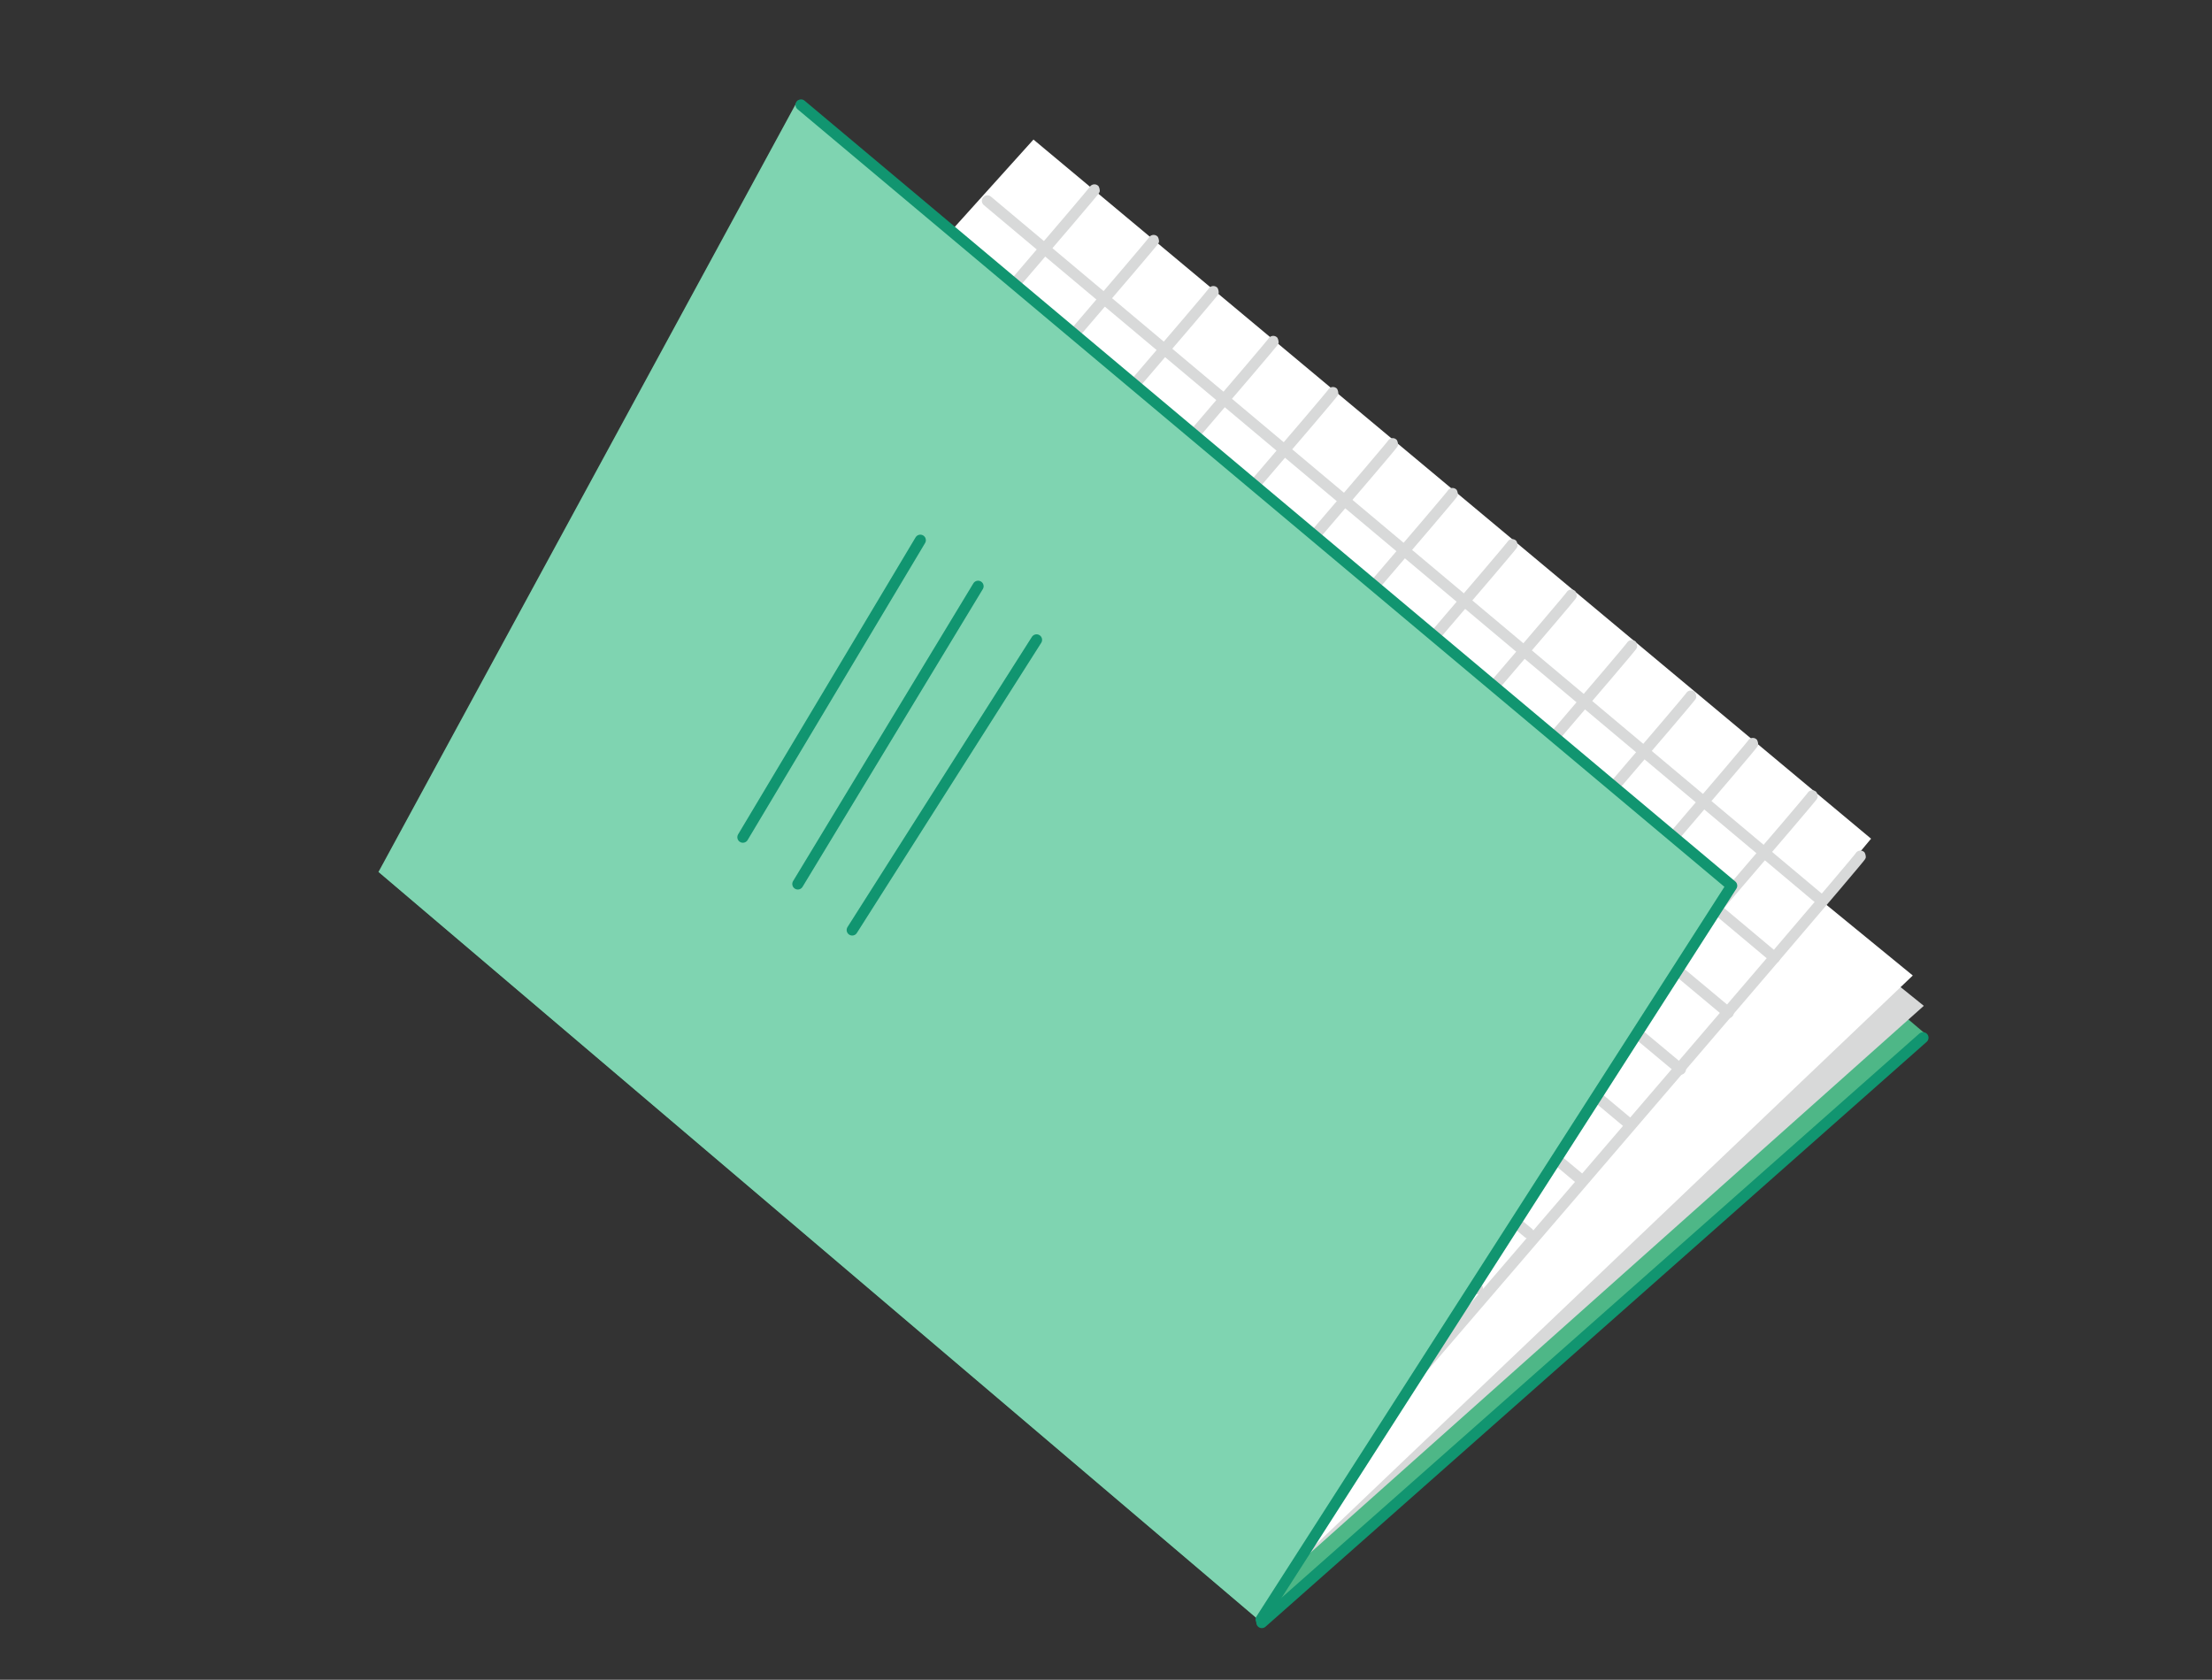
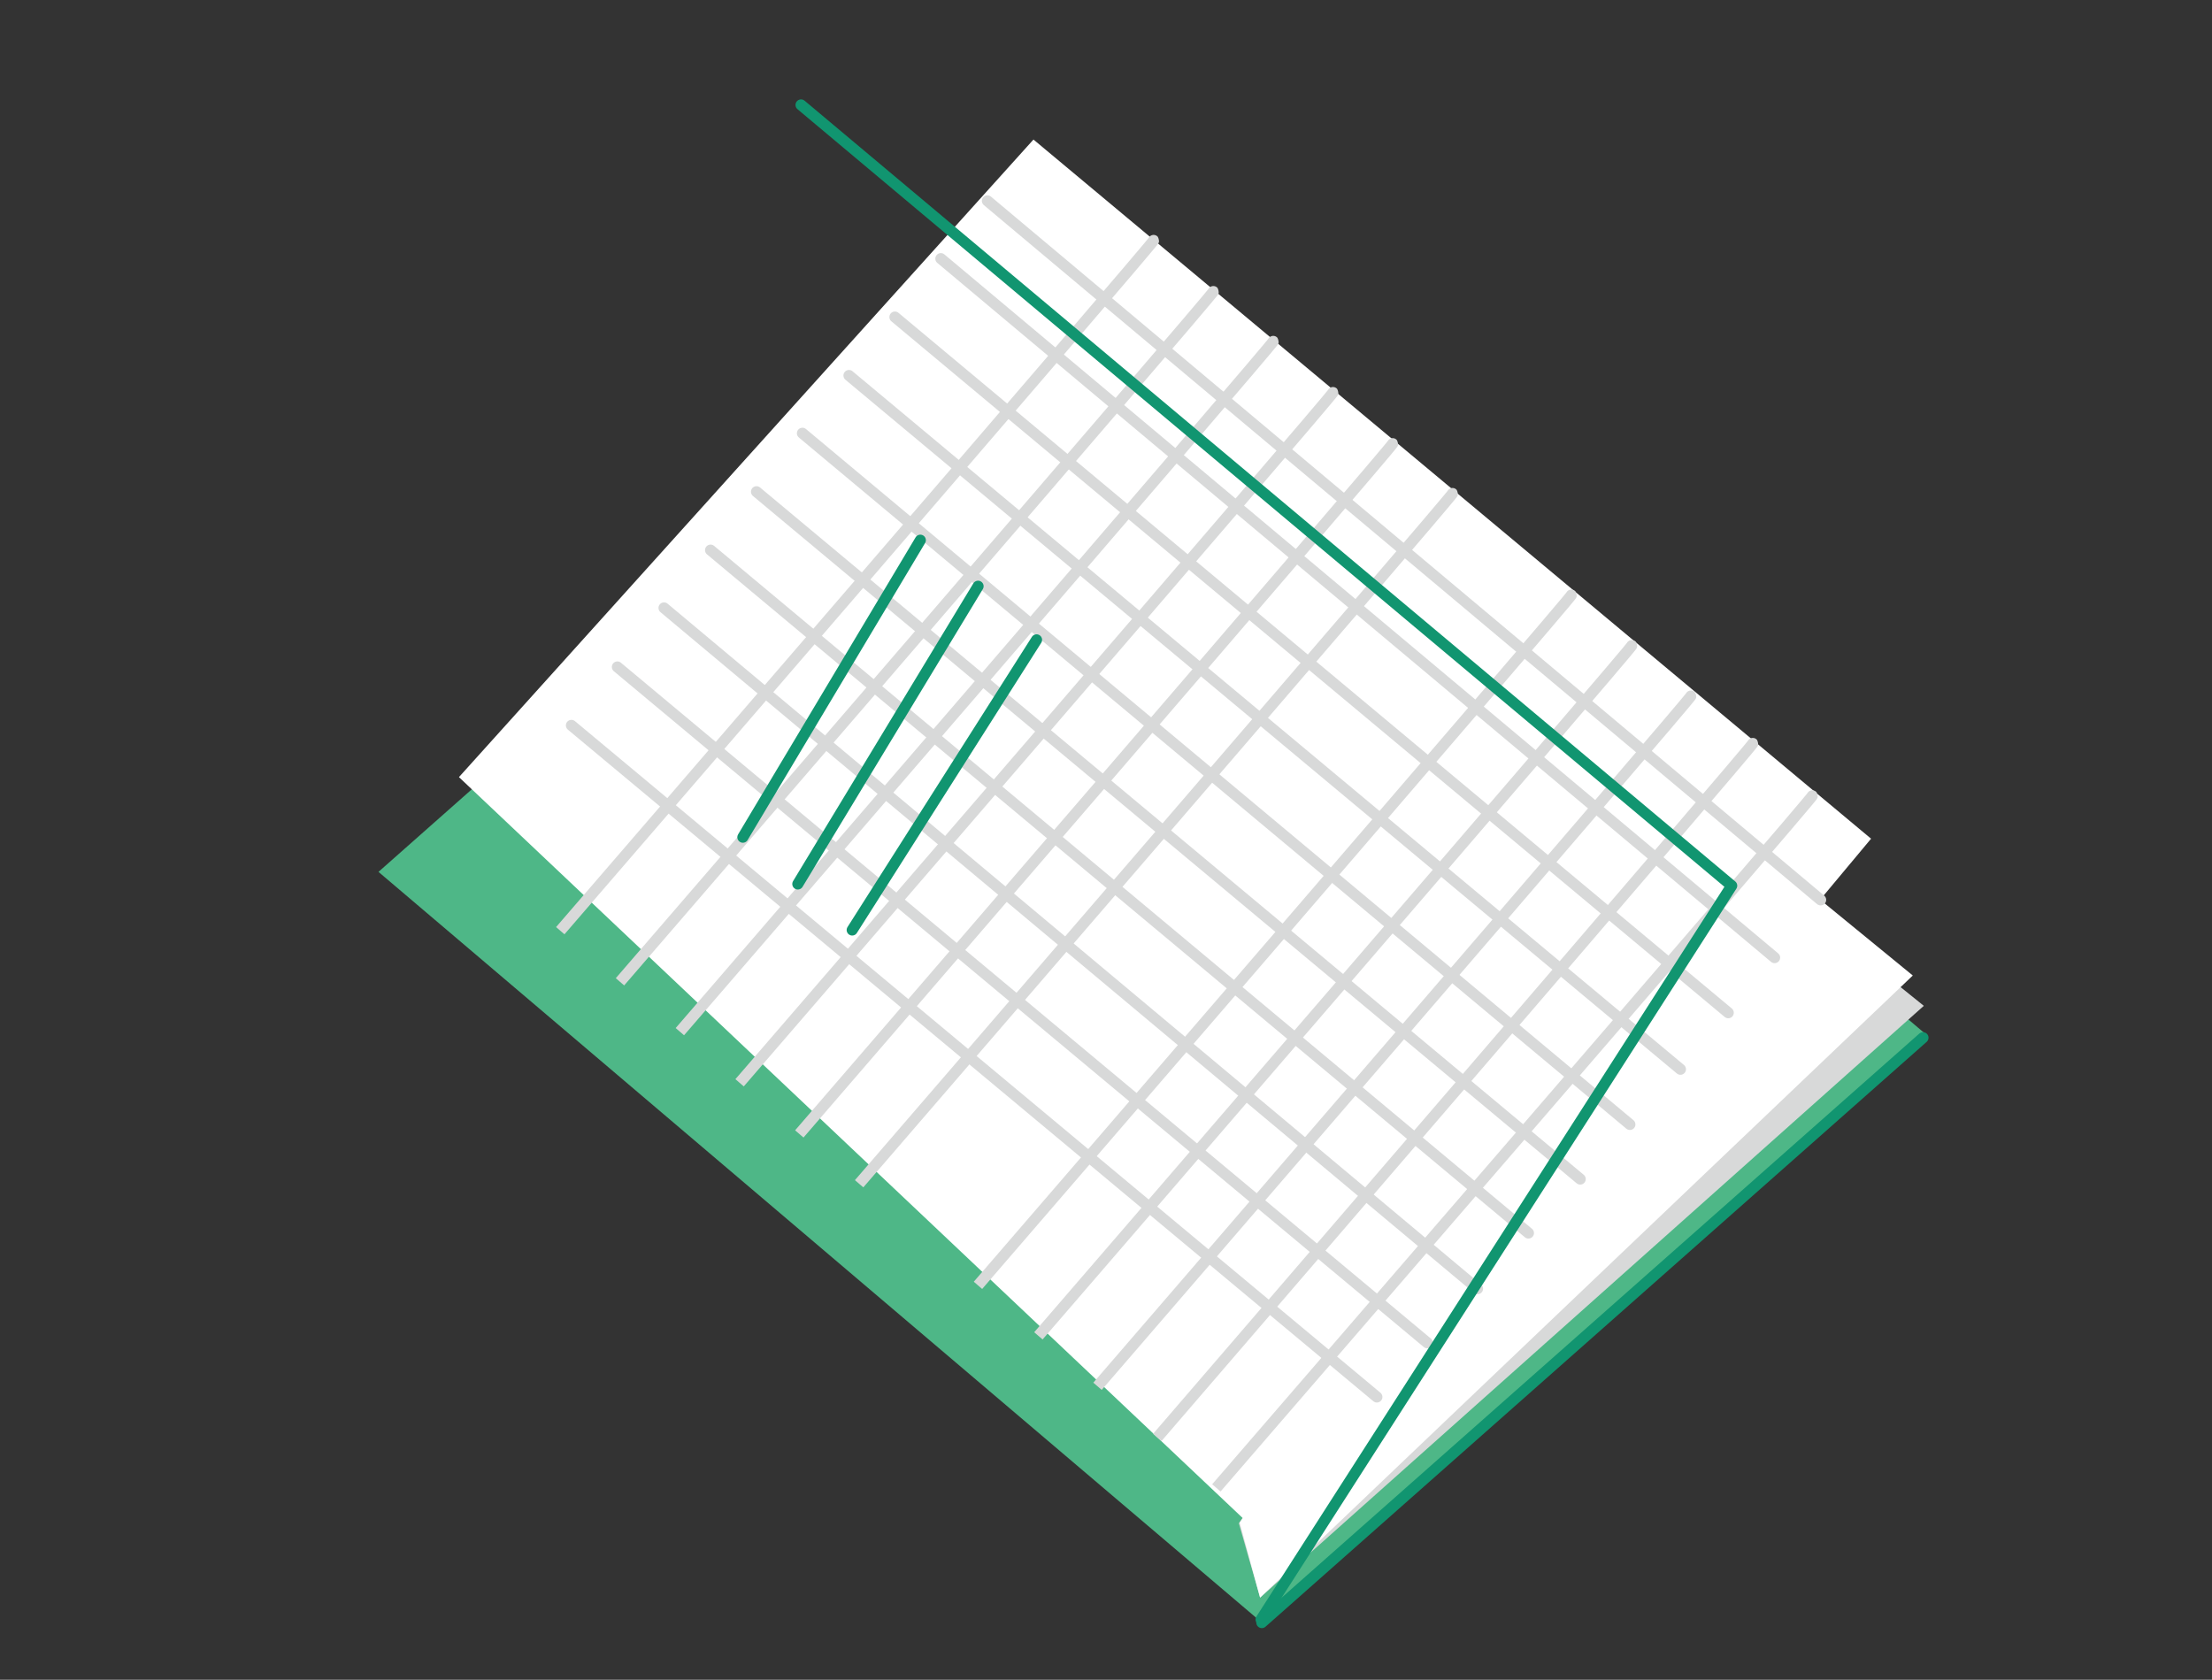
<svg xmlns="http://www.w3.org/2000/svg" width="158" height="120" viewBox="0 0 158 120" fill="none">
  <rect x="0" y="0" width="158" height="120" fill="#333333" stroke="none" />
  <g clip-path="url(#clip0_92_3174)">
    <path d="M90.132 115.915L137.595 73.917L74.498 20.288L27.035 62.285L90.132 115.915Z" fill="#4EB787" />
    <path d="M90.007 114.13L137.416 71.855L122.287 59.666L88.49 108.82L90.007 114.13Z" fill="#D8D9D9" />
    <path d="M90.007 114.13L136.628 69.689L123.351 58.822L88.549 108.774L90.007 114.13Z" fill="white" />
    <path d="M133.648 59.915L91.209 110.758L32.782 55.516L73.819 9.969L133.648 59.915Z" fill="white" />
    <path d="M70.527 14.348L130.047 64.286" stroke="#D8D9D9" stroke-width="0.791" stroke-miterlimit="10" stroke-linecap="round" />
    <path d="M67.203 18.477L126.757 68.411" stroke="#D8D9D9" stroke-width="0.791" stroke-miterlimit="10" stroke-linecap="round" />
    <path d="M63.922 22.65L123.447 72.348" stroke="#D8D9D9" stroke-width="0.791" stroke-miterlimit="10" stroke-linecap="round" />
    <path d="M60.641 26.825L120.031 76.386" stroke="#D8D9D9" stroke-width="0.791" stroke-miterlimit="10" stroke-linecap="round" />
    <path d="M57.316 30.952L116.42 80.328" stroke="#D8D9D9" stroke-width="0.791" stroke-miterlimit="10" stroke-linecap="round" />
    <path d="M54.035 35.128L112.872 84.23" stroke="#D8D9D9" stroke-width="0.791" stroke-miterlimit="10" stroke-linecap="round" />
    <path d="M50.754 39.3L109.174 88.086" stroke="#D8D9D9" stroke-width="0.791" stroke-miterlimit="10" stroke-linecap="round" />
    <path d="M47.43 43.429L105.538 92.062" stroke="#D8D9D9" stroke-width="0.791" stroke-miterlimit="10" stroke-linecap="round" />
    <path d="M44.098 47.647L101.957 95.931" stroke="#D8D9D9" stroke-width="0.791" stroke-miterlimit="10" stroke-linecap="round" />
    <path d="M40.816 51.821L98.349 99.798" stroke="#D8D9D9" stroke-width="0.791" stroke-miterlimit="10" stroke-linecap="round" />
-     <path d="M78.47 13.304C78.327 13.139 78.077 13.122 77.912 13.266C77.748 13.41 77.731 13.659 77.875 13.824L78.47 13.304ZM77.875 13.824C77.804 13.707 77.78 13.517 77.791 13.462C77.798 13.438 77.813 13.401 77.819 13.389C77.829 13.369 77.837 13.356 77.838 13.356C77.84 13.352 77.839 13.354 77.831 13.365C77.816 13.385 77.79 13.418 77.751 13.465C77.676 13.559 77.561 13.698 77.408 13.88C77.103 14.245 76.652 14.778 76.075 15.456C74.923 16.81 73.272 18.741 71.287 21.055C67.319 25.683 62.019 31.845 56.716 38.004C51.414 44.163 46.108 50.319 42.129 54.935C40.139 57.243 38.48 59.166 37.319 60.512C36.739 61.185 36.283 61.714 35.972 62.074C35.816 62.255 35.697 62.393 35.617 62.486C35.577 62.532 35.546 62.568 35.526 62.591C35.515 62.603 35.508 62.612 35.503 62.618C35.5 62.621 35.498 62.623 35.497 62.625C35.496 62.626 35.496 62.626 35.495 62.626C35.495 62.627 35.495 62.627 35.794 62.885C36.094 63.144 36.094 63.143 36.094 63.143C36.095 63.142 36.095 63.142 36.096 63.141C36.097 63.14 36.099 63.138 36.102 63.135C36.107 63.129 36.114 63.12 36.124 63.108C36.145 63.084 36.175 63.049 36.216 63.002C36.296 62.909 36.415 62.771 36.571 62.591C36.882 62.23 37.338 61.701 37.918 61.028C39.079 59.682 40.738 57.759 42.728 55.451C46.708 50.835 52.013 44.679 57.316 38.52C62.619 32.361 67.919 26.199 71.888 21.57C73.873 19.255 75.525 17.324 76.678 15.968C77.254 15.29 77.707 14.755 78.014 14.388C78.168 14.204 78.286 14.062 78.366 13.963C78.406 13.914 78.438 13.873 78.461 13.843C78.472 13.829 78.485 13.811 78.496 13.794C78.501 13.787 78.513 13.769 78.525 13.746C78.531 13.732 78.547 13.694 78.554 13.668C78.565 13.612 78.541 13.421 78.47 13.304L77.875 13.824Z" fill="#D8D9D9" />
    <path d="M82.7 16.916C82.556 16.752 82.306 16.735 82.142 16.878C81.977 17.022 81.96 17.272 82.104 17.436L82.7 16.916ZM82.104 17.436C82.033 17.319 82.01 17.129 82.02 17.074C82.028 17.05 82.042 17.013 82.048 17.001C82.058 16.982 82.067 16.969 82.067 16.969C82.069 16.965 82.068 16.966 82.06 16.977C82.045 16.997 82.019 17.03 81.981 17.078C81.905 17.171 81.79 17.31 81.637 17.493C81.332 17.857 80.881 18.39 80.305 19.067C79.152 20.422 77.501 22.352 75.516 24.666C71.547 29.293 66.246 35.454 60.943 41.611C55.64 47.769 50.334 53.923 46.354 58.538C44.363 60.846 42.705 62.769 41.544 64.114C40.963 64.787 40.507 65.316 40.196 65.677C40.04 65.857 39.921 65.995 39.841 66.088C39.801 66.135 39.77 66.17 39.75 66.194C39.739 66.205 39.732 66.214 39.727 66.22C39.724 66.223 39.722 66.225 39.721 66.227C39.72 66.228 39.72 66.228 39.719 66.229C39.719 66.229 39.719 66.229 40.019 66.487C40.318 66.746 40.318 66.745 40.319 66.745C40.319 66.745 40.319 66.744 40.32 66.743C40.321 66.742 40.323 66.74 40.326 66.737C40.331 66.731 40.339 66.722 40.349 66.71C40.369 66.686 40.4 66.651 40.44 66.604C40.52 66.511 40.639 66.373 40.795 66.193C41.106 65.832 41.562 65.304 42.143 64.631C43.304 63.285 44.963 61.362 46.953 59.055C50.933 54.439 56.239 48.285 61.543 42.127C66.846 35.969 72.147 29.808 76.117 25.18C78.101 22.866 79.754 20.936 80.907 19.58C81.484 18.902 81.936 18.367 82.244 18C82.397 17.817 82.516 17.674 82.595 17.575C82.635 17.526 82.667 17.486 82.69 17.455C82.701 17.441 82.714 17.424 82.726 17.406C82.73 17.399 82.742 17.381 82.754 17.358C82.761 17.344 82.776 17.306 82.784 17.28C82.795 17.224 82.771 17.034 82.7 16.916L82.104 17.436Z" fill="#D8D9D9" />
    <path d="M86.965 20.568C86.822 20.404 86.572 20.387 86.407 20.531C86.243 20.674 86.226 20.924 86.37 21.088L86.965 20.568ZM86.37 21.088C86.299 20.971 86.275 20.78 86.286 20.726C86.293 20.702 86.308 20.665 86.314 20.653C86.324 20.634 86.332 20.621 86.332 20.621C86.335 20.617 86.334 20.619 86.326 20.63C86.311 20.65 86.284 20.683 86.246 20.73C86.171 20.823 86.055 20.962 85.903 21.145C85.597 21.509 85.146 22.042 84.57 22.72C83.418 24.074 81.766 26.004 79.781 28.318C75.812 32.945 70.512 39.106 65.209 45.263C59.905 51.421 54.599 57.575 50.619 62.19C48.629 64.498 46.97 66.421 45.809 67.766C45.228 68.439 44.772 68.968 44.461 69.328C44.306 69.509 44.187 69.647 44.106 69.74C44.066 69.787 44.035 69.822 44.015 69.845C44.005 69.857 43.997 69.866 43.992 69.872C43.989 69.875 43.987 69.877 43.986 69.879C43.986 69.88 43.985 69.88 43.985 69.88C43.984 69.881 43.984 69.881 44.284 70.139C44.583 70.397 44.584 70.397 44.584 70.397C44.584 70.397 44.585 70.396 44.585 70.395C44.587 70.394 44.589 70.391 44.591 70.388C44.596 70.383 44.604 70.374 44.614 70.362C44.635 70.338 44.665 70.303 44.705 70.256C44.786 70.163 44.905 70.025 45.06 69.845C45.371 69.484 45.828 68.956 46.408 68.283C47.569 66.937 49.228 65.014 51.218 62.707C55.198 58.091 60.505 51.937 65.808 45.779C71.112 39.621 76.412 33.46 80.382 28.832C82.367 26.519 84.019 24.588 85.173 23.232C85.749 22.554 86.202 22.019 86.509 21.652C86.663 21.469 86.781 21.326 86.861 21.227C86.9 21.179 86.933 21.138 86.956 21.108C86.967 21.093 86.98 21.076 86.991 21.058C86.996 21.052 87.008 21.034 87.019 21.011C87.026 20.997 87.042 20.958 87.049 20.933C87.06 20.877 87.037 20.686 86.965 20.568L86.37 21.088Z" fill="#D8D9D9" />
    <path d="M91.243 24.129C91.099 23.964 90.849 23.947 90.685 24.091C90.52 24.235 90.503 24.484 90.647 24.649L91.243 24.129ZM90.647 24.649C90.576 24.532 90.552 24.341 90.563 24.287C90.57 24.262 90.585 24.226 90.591 24.214C90.601 24.194 90.61 24.181 90.61 24.181C90.612 24.177 90.611 24.179 90.603 24.19C90.588 24.21 90.562 24.243 90.524 24.29C90.448 24.384 90.333 24.523 90.18 24.705C89.875 25.07 89.424 25.603 88.847 26.28C87.695 27.635 86.044 29.565 84.059 31.878C80.09 36.506 74.79 42.666 69.486 48.824C64.183 54.981 58.877 61.136 54.897 65.751C52.906 68.059 51.248 69.981 50.087 71.327C49.506 72 49.05 72.529 48.739 72.889C48.583 73.069 48.464 73.207 48.384 73.301C48.344 73.347 48.313 73.382 48.293 73.406C48.282 73.418 48.275 73.427 48.27 73.433C48.267 73.436 48.265 73.438 48.264 73.439C48.263 73.44 48.263 73.441 48.262 73.441C48.262 73.442 48.262 73.442 48.562 73.7C48.861 73.958 48.861 73.958 48.861 73.958C48.862 73.957 48.862 73.957 48.863 73.956C48.864 73.954 48.866 73.952 48.869 73.949C48.874 73.943 48.882 73.934 48.892 73.922C48.912 73.899 48.943 73.864 48.983 73.817C49.063 73.724 49.182 73.586 49.338 73.406C49.649 73.045 50.105 72.516 50.686 71.843C51.847 70.498 53.506 68.575 55.496 66.267C59.476 61.652 64.782 55.497 70.086 49.34C75.389 43.182 80.69 37.021 84.66 32.393C86.644 30.079 88.297 28.148 89.45 26.792C90.027 26.114 90.479 25.58 90.787 25.213C90.94 25.029 91.059 24.886 91.138 24.788C91.178 24.739 91.21 24.698 91.233 24.668C91.244 24.654 91.257 24.636 91.269 24.619C91.273 24.612 91.285 24.594 91.297 24.571C91.304 24.557 91.319 24.518 91.327 24.493C91.338 24.437 91.314 24.246 91.243 24.129L90.647 24.649Z" fill="#D8D9D9" />
    <path d="M95.509 27.781C95.365 27.617 95.115 27.6 94.951 27.743C94.786 27.887 94.769 28.137 94.913 28.301L95.509 27.781ZM94.913 28.301C94.842 28.184 94.818 27.994 94.829 27.939C94.837 27.915 94.851 27.878 94.857 27.866C94.867 27.847 94.876 27.834 94.876 27.834C94.878 27.83 94.877 27.831 94.869 27.843C94.854 27.863 94.828 27.895 94.79 27.943C94.714 28.036 94.599 28.175 94.446 28.358C94.141 28.722 93.69 29.255 93.113 29.933C91.961 31.287 90.309 33.217 88.325 35.531C84.356 40.158 79.055 46.319 73.752 52.476C68.449 58.634 63.142 64.788 59.162 69.404C57.172 71.711 55.513 73.634 54.352 74.98C53.772 75.653 53.316 76.181 53.005 76.542C52.849 76.722 52.73 76.86 52.649 76.953C52.609 77 52.579 77.035 52.558 77.059C52.548 77.071 52.54 77.079 52.535 77.085C52.533 77.088 52.531 77.091 52.529 77.092C52.529 77.093 52.528 77.094 52.528 77.094C52.528 77.094 52.528 77.094 52.827 77.353C53.127 77.611 53.127 77.611 53.127 77.61C53.127 77.61 53.128 77.609 53.129 77.609C53.13 77.607 53.132 77.605 53.134 77.602C53.139 77.596 53.147 77.587 53.157 77.575C53.178 77.552 53.208 77.516 53.248 77.47C53.329 77.377 53.448 77.238 53.604 77.058C53.915 76.698 54.371 76.169 54.951 75.496C56.113 74.15 57.771 72.228 59.761 69.92C63.742 65.305 69.048 59.15 74.352 52.992C79.655 46.834 84.956 40.673 88.925 36.045C90.91 33.731 92.563 31.8 93.716 30.445C94.293 29.767 94.745 29.232 95.053 28.865C95.206 28.682 95.325 28.539 95.404 28.44C95.444 28.391 95.476 28.351 95.499 28.32C95.51 28.306 95.523 28.288 95.535 28.271C95.539 28.264 95.551 28.246 95.563 28.223C95.57 28.209 95.585 28.171 95.593 28.145C95.604 28.09 95.58 27.898 95.509 27.781L94.913 28.301Z" fill="#D8D9D9" />
    <path d="M99.774 31.435C99.63 31.27 99.38 31.253 99.216 31.397C99.051 31.541 99.035 31.791 99.178 31.955L99.774 31.435ZM99.178 31.955C99.108 31.838 99.084 31.648 99.094 31.593C99.102 31.569 99.117 31.532 99.122 31.52C99.132 31.5 99.141 31.488 99.141 31.487C99.144 31.483 99.143 31.485 99.134 31.496C99.119 31.516 99.093 31.549 99.055 31.596C98.979 31.69 98.864 31.829 98.711 32.011C98.406 32.376 97.955 32.909 97.379 33.586C96.226 34.941 94.575 36.871 92.59 39.184C88.621 43.812 83.321 49.972 78.017 56.13C72.714 62.288 67.408 68.442 63.428 73.057C61.438 75.365 59.779 77.287 58.618 78.633C58.037 79.306 57.581 79.835 57.27 80.195C57.115 80.376 56.995 80.514 56.915 80.607C56.875 80.653 56.844 80.689 56.824 80.712C56.814 80.724 56.806 80.733 56.801 80.739C56.798 80.742 56.796 80.744 56.795 80.746C56.794 80.746 56.794 80.747 56.794 80.747C56.793 80.748 56.793 80.748 57.093 81.006C57.392 81.264 57.392 81.264 57.393 81.264C57.393 81.263 57.394 81.263 57.394 81.262C57.395 81.261 57.397 81.258 57.4 81.255C57.405 81.249 57.413 81.24 57.423 81.229C57.443 81.205 57.474 81.17 57.514 81.123C57.594 81.03 57.714 80.892 57.869 80.712C58.18 80.351 58.636 79.823 59.217 79.15C60.378 77.804 62.037 75.881 64.027 73.573C68.007 68.958 73.314 62.804 78.617 56.646C83.92 50.488 89.221 44.327 93.191 39.699C95.176 37.385 96.828 35.454 97.981 34.098C98.558 33.421 99.011 32.886 99.318 32.519C99.471 32.335 99.59 32.192 99.67 32.094C99.709 32.045 99.742 32.004 99.765 31.974C99.775 31.96 99.788 31.942 99.8 31.925C99.804 31.918 99.817 31.9 99.828 31.877C99.835 31.863 99.85 31.825 99.858 31.799C99.869 31.743 99.845 31.552 99.774 31.435L99.178 31.955Z" fill="#D8D9D9" />
    <path d="M104.047 34.994C103.904 34.83 103.654 34.813 103.489 34.957C103.325 35.1 103.308 35.35 103.452 35.515L104.047 34.994ZM103.452 35.515C103.381 35.397 103.357 35.207 103.368 35.152C103.375 35.128 103.39 35.091 103.396 35.079C103.406 35.06 103.414 35.047 103.415 35.047C103.417 35.043 103.416 35.045 103.408 35.056C103.393 35.076 103.367 35.109 103.328 35.156C103.253 35.249 103.137 35.388 102.985 35.571C102.679 35.936 102.228 36.468 101.652 37.146C100.5 38.5 98.848 40.43 96.864 42.744C92.894 47.371 87.594 53.532 82.291 59.689C76.987 65.847 71.681 72.001 67.701 76.617C65.711 78.924 64.052 80.847 62.891 82.192C62.31 82.865 61.854 83.394 61.543 83.755C61.388 83.935 61.269 84.073 61.188 84.166C61.148 84.213 61.117 84.248 61.097 84.272C61.087 84.283 61.079 84.292 61.074 84.298C61.072 84.301 61.07 84.303 61.068 84.305C61.068 84.306 61.067 84.306 61.067 84.307C61.066 84.307 61.066 84.307 61.366 84.566C61.665 84.824 61.666 84.823 61.666 84.823C61.666 84.823 61.667 84.822 61.667 84.821C61.669 84.82 61.671 84.818 61.673 84.815C61.678 84.809 61.686 84.8 61.696 84.788C61.717 84.764 61.747 84.729 61.787 84.683C61.868 84.589 61.987 84.451 62.142 84.271C62.453 83.91 62.91 83.382 63.49 82.709C64.651 81.363 66.31 79.44 68.3 77.133C72.281 72.517 77.587 66.363 82.89 60.205C88.194 54.047 93.495 47.886 97.464 43.259C99.449 40.945 101.101 39.014 102.255 37.658C102.831 36.98 103.284 36.446 103.591 36.078C103.745 35.895 103.863 35.752 103.943 35.654C103.983 35.605 104.015 35.564 104.038 35.534C104.049 35.52 104.062 35.502 104.073 35.485C104.078 35.478 104.09 35.46 104.101 35.437C104.108 35.423 104.124 35.385 104.131 35.359C104.142 35.303 104.119 35.112 104.047 34.994L103.452 35.515Z" fill="#D8D9D9" />
-     <path d="M108.313 38.647C108.169 38.483 107.919 38.466 107.755 38.61C107.59 38.754 107.574 39.003 107.717 39.168L108.313 38.647ZM107.717 39.168C107.647 39.05 107.623 38.86 107.633 38.806C107.641 38.781 107.656 38.745 107.661 38.733C107.671 38.713 107.68 38.7 107.68 38.7C107.683 38.696 107.682 38.698 107.673 38.709C107.658 38.729 107.632 38.762 107.594 38.809C107.518 38.903 107.403 39.041 107.25 39.224C106.945 39.589 106.494 40.121 105.918 40.799C104.765 42.154 103.114 44.084 101.129 46.397C97.16 51.025 91.86 57.185 86.556 63.343C81.253 69.5 75.947 75.655 71.967 80.27C69.977 82.577 68.318 84.5 67.157 85.846C66.576 86.519 66.12 87.047 65.809 87.408C65.654 87.588 65.534 87.726 65.454 87.819C65.414 87.866 65.383 87.901 65.363 87.925C65.353 87.937 65.345 87.946 65.34 87.952C65.337 87.955 65.335 87.957 65.334 87.958C65.334 87.959 65.333 87.96 65.333 87.96C65.332 87.96 65.332 87.961 65.632 88.219C65.931 88.477 65.931 88.477 65.932 88.477C65.932 88.476 65.933 88.475 65.933 88.475C65.934 88.473 65.936 88.471 65.939 88.468C65.944 88.462 65.952 88.453 65.962 88.441C65.983 88.418 66.013 88.382 66.053 88.336C66.133 88.243 66.253 88.105 66.408 87.924C66.719 87.564 67.175 87.035 67.756 86.362C68.917 85.016 70.576 83.094 72.566 80.786C76.546 76.171 81.853 70.016 87.156 63.858C92.459 57.701 97.76 51.54 101.73 46.912C103.715 44.598 105.367 42.667 106.52 41.311C107.097 40.633 107.55 40.099 107.857 39.731C108.01 39.548 108.129 39.405 108.209 39.306C108.248 39.258 108.281 39.217 108.304 39.187C108.314 39.172 108.327 39.155 108.339 39.138C108.343 39.131 108.355 39.113 108.367 39.089C108.374 39.075 108.389 39.037 108.397 39.012C108.408 38.956 108.384 38.765 108.313 38.647L107.717 39.168Z" fill="#D8D9D9" />
    <path d="M112.536 42.252C112.392 42.087 112.142 42.071 111.978 42.214C111.813 42.358 111.796 42.608 111.94 42.772L112.536 42.252ZM111.94 42.772C111.869 42.655 111.845 42.465 111.856 42.41C111.863 42.386 111.878 42.349 111.884 42.337C111.894 42.317 111.903 42.304 111.903 42.304C111.905 42.3 111.904 42.302 111.896 42.313C111.881 42.333 111.855 42.366 111.817 42.413C111.741 42.507 111.626 42.646 111.473 42.828C111.168 43.193 110.717 43.726 110.14 44.403C108.988 45.758 107.337 47.688 105.352 50.002C101.383 54.629 96.082 60.789 90.779 66.947C85.476 73.105 80.17 79.259 76.189 83.874C74.199 86.182 72.541 88.104 71.38 89.45C70.799 90.123 70.343 90.652 70.032 91.012C69.876 91.192 69.757 91.331 69.677 91.424C69.636 91.47 69.606 91.506 69.586 91.529C69.576 91.541 69.568 91.55 69.563 91.556C69.56 91.559 69.558 91.561 69.557 91.563C69.556 91.563 69.556 91.564 69.555 91.564C69.555 91.565 69.555 91.565 69.854 91.823C70.154 92.081 70.154 92.081 70.154 92.081C70.155 92.08 70.155 92.08 70.156 92.079C70.157 92.078 70.159 92.075 70.162 92.072C70.167 92.066 70.174 92.058 70.185 92.046C70.205 92.022 70.236 91.987 70.276 91.94C70.356 91.847 70.475 91.709 70.631 91.529C70.942 91.168 71.398 90.639 71.979 89.966C73.14 88.621 74.799 86.698 76.789 84.39C80.769 79.775 86.075 73.621 91.379 67.463C96.682 61.305 101.983 55.144 105.953 50.516C107.937 48.202 109.59 46.271 110.743 44.915C111.32 44.238 111.772 43.703 112.08 43.336C112.233 43.152 112.352 43.009 112.431 42.911C112.471 42.862 112.503 42.821 112.526 42.791C112.537 42.777 112.55 42.759 112.562 42.742C112.566 42.735 112.578 42.717 112.59 42.694C112.597 42.68 112.612 42.642 112.62 42.616C112.631 42.56 112.607 42.369 112.536 42.252L111.94 42.772Z" fill="#D8D9D9" />
    <path d="M116.852 45.859C116.709 45.695 116.459 45.678 116.294 45.822C116.13 45.966 116.113 46.215 116.257 46.38L116.852 45.859ZM116.257 46.38C116.186 46.262 116.162 46.072 116.173 46.017C116.18 45.993 116.195 45.956 116.201 45.944C116.211 45.925 116.219 45.912 116.22 45.912C116.222 45.908 116.221 45.91 116.213 45.921C116.198 45.941 116.172 45.974 116.133 46.021C116.058 46.114 115.942 46.254 115.79 46.436C115.484 46.801 115.033 47.334 114.457 48.011C113.305 49.365 111.653 51.295 109.668 53.609C105.699 58.236 100.399 64.397 95.095 70.555C89.792 76.712 84.486 82.867 80.506 87.482C78.516 89.789 76.857 91.712 75.696 93.058C75.115 93.731 74.659 94.26 74.348 94.62C74.192 94.8 74.073 94.938 73.993 95.031C73.953 95.078 73.922 95.113 73.902 95.137C73.892 95.149 73.884 95.158 73.879 95.164C73.876 95.167 73.874 95.169 73.873 95.17C73.872 95.171 73.872 95.172 73.871 95.172C73.871 95.172 73.871 95.173 74.171 95.431C74.47 95.689 74.47 95.689 74.471 95.689C74.471 95.688 74.471 95.688 74.472 95.687C74.473 95.685 74.475 95.683 74.478 95.68C74.483 95.674 74.491 95.665 74.501 95.653C74.521 95.63 74.552 95.594 74.592 95.548C74.672 95.455 74.791 95.317 74.947 95.136C75.258 94.776 75.714 94.247 76.295 93.574C77.456 92.228 79.115 90.306 81.105 87.998C85.085 83.383 90.391 77.228 95.695 71.07C100.998 64.913 106.299 58.752 110.269 54.124C112.254 51.81 113.906 49.879 115.06 48.523C115.636 47.845 116.089 47.311 116.396 46.944C116.55 46.76 116.668 46.617 116.748 46.519C116.788 46.47 116.82 46.429 116.843 46.399C116.854 46.385 116.867 46.367 116.878 46.35C116.883 46.343 116.895 46.325 116.907 46.302C116.913 46.288 116.929 46.25 116.936 46.224C116.947 46.169 116.924 45.977 116.852 45.859L116.257 46.38Z" fill="#D8D9D9" />
    <path d="M121.075 49.463C120.931 49.299 120.681 49.282 120.517 49.426C120.352 49.569 120.335 49.819 120.479 49.983L121.075 49.463ZM120.479 49.983C120.408 49.866 120.384 49.676 120.395 49.621C120.403 49.597 120.417 49.56 120.423 49.548C120.433 49.529 120.442 49.516 120.442 49.516C120.444 49.512 120.443 49.514 120.435 49.525C120.42 49.545 120.394 49.578 120.356 49.625C120.28 49.718 120.165 49.857 120.012 50.04C119.707 50.404 119.256 50.937 118.679 51.615C117.527 52.969 115.876 54.899 113.891 57.213C109.922 61.84 104.621 68.001 99.318 74.158C94.015 80.316 88.709 86.471 84.729 91.086C82.738 93.393 81.08 95.316 79.919 96.662C79.338 97.335 78.882 97.863 78.571 98.224C78.415 98.404 78.296 98.542 78.216 98.635C78.176 98.682 78.145 98.717 78.125 98.741C78.115 98.752 78.107 98.761 78.102 98.767C78.099 98.77 78.097 98.773 78.096 98.774C78.095 98.775 78.095 98.775 78.094 98.776C78.094 98.776 78.094 98.776 78.394 99.034C78.693 99.293 78.693 99.293 78.694 99.292C78.694 99.292 78.694 99.291 78.695 99.29C78.696 99.289 78.698 99.287 78.701 99.284C78.706 99.278 78.714 99.269 78.724 99.257C78.744 99.233 78.775 99.198 78.815 99.152C78.895 99.058 79.014 98.92 79.17 98.74C79.481 98.38 79.937 97.851 80.518 97.178C81.679 95.832 83.338 93.909 85.328 91.602C89.308 86.987 94.614 80.832 99.918 74.674C105.221 68.516 110.522 62.355 114.492 57.727C116.476 55.414 118.129 53.483 119.282 52.127C119.859 51.449 120.311 50.914 120.619 50.547C120.772 50.364 120.891 50.221 120.97 50.122C121.01 50.074 121.042 50.033 121.065 50.002C121.076 49.988 121.089 49.971 121.101 49.953C121.105 49.947 121.117 49.928 121.129 49.905C121.136 49.891 121.151 49.853 121.159 49.828C121.17 49.772 121.146 49.581 121.075 49.463L120.479 49.983Z" fill="#D8D9D9" />
    <path d="M125.497 52.85C125.354 52.685 125.104 52.669 124.939 52.812C124.775 52.956 124.758 53.206 124.902 53.37L125.497 52.85ZM124.902 53.37C124.831 53.252 124.807 53.062 124.818 53.008C124.825 52.983 124.84 52.947 124.846 52.935C124.856 52.915 124.864 52.903 124.864 52.903C124.867 52.899 124.866 52.901 124.857 52.912C124.842 52.932 124.816 52.965 124.778 53.012C124.702 53.106 124.586 53.246 124.433 53.43C124.126 53.796 123.674 54.332 123.095 55.013C121.939 56.375 120.281 58.316 118.289 60.642C114.306 65.294 108.986 71.488 103.664 77.68C98.341 83.871 93.016 90.059 89.021 94.699C87.024 97.019 85.359 98.952 84.194 100.305C83.612 100.982 83.154 101.514 82.841 101.876C82.685 102.057 82.566 102.196 82.485 102.29C82.445 102.337 82.414 102.372 82.394 102.396C82.383 102.408 82.376 102.417 82.371 102.423C82.368 102.426 82.366 102.428 82.365 102.429C82.364 102.43 82.364 102.431 82.363 102.431C82.363 102.432 82.363 102.432 82.663 102.69C82.962 102.948 82.963 102.947 82.963 102.947C82.963 102.947 82.964 102.946 82.964 102.945C82.966 102.944 82.968 102.942 82.97 102.939C82.975 102.933 82.983 102.924 82.993 102.912C83.014 102.888 83.044 102.852 83.085 102.806C83.165 102.712 83.285 102.573 83.441 102.392C83.753 102.029 84.211 101.498 84.794 100.821C85.959 99.468 87.624 97.535 89.621 95.215C93.616 90.574 98.941 84.386 104.264 78.195C109.586 72.004 114.906 65.809 118.891 61.156C120.882 58.829 122.541 56.888 123.698 55.525C124.277 54.843 124.731 54.306 125.04 53.937C125.194 53.752 125.313 53.608 125.393 53.509C125.432 53.46 125.465 53.419 125.488 53.389C125.499 53.375 125.512 53.357 125.523 53.34C125.528 53.333 125.54 53.315 125.552 53.292C125.558 53.278 125.574 53.24 125.581 53.215C125.592 53.159 125.569 52.968 125.497 52.85L124.902 53.37Z" fill="#D8D9D9" />
    <path d="M129.748 56.591C129.604 56.427 129.354 56.41 129.19 56.553C129.025 56.697 129.008 56.947 129.152 57.111L129.748 56.591ZM129.152 57.111C129.081 56.994 129.058 56.803 129.068 56.748C129.076 56.724 129.091 56.688 129.096 56.675C129.106 56.656 129.115 56.643 129.115 56.643C129.118 56.639 129.117 56.641 129.108 56.652C129.093 56.672 129.067 56.705 129.028 56.753C128.952 56.846 128.837 56.986 128.683 57.169C128.377 57.535 127.924 58.069 127.345 58.748C126.187 60.106 124.529 62.041 122.536 64.361C118.549 69 113.226 75.177 107.9 81.351C102.573 87.525 97.244 93.695 93.247 98.322C91.248 100.636 89.582 102.564 88.416 103.913C87.833 104.588 87.375 105.118 87.063 105.479C86.906 105.66 86.787 105.799 86.706 105.892C86.666 105.939 86.635 105.974 86.615 105.998C86.604 106.01 86.597 106.018 86.591 106.024C86.589 106.027 86.587 106.03 86.586 106.031C86.585 106.032 86.585 106.032 86.584 106.033C86.584 106.033 86.584 106.033 86.883 106.292C87.182 106.55 87.183 106.55 87.183 106.55C87.183 106.549 87.184 106.549 87.184 106.548C87.186 106.547 87.188 106.544 87.19 106.541C87.195 106.535 87.203 106.526 87.213 106.515C87.234 106.491 87.264 106.455 87.305 106.409C87.385 106.315 87.505 106.177 87.661 105.996C87.974 105.635 88.432 105.105 89.015 104.43C90.181 103.081 91.847 101.153 93.846 98.839C97.843 94.212 103.172 88.041 108.499 81.867C113.825 75.693 119.149 69.516 123.136 64.876C125.129 62.556 126.789 60.62 127.947 59.261C128.526 58.581 128.981 58.045 129.29 57.677C129.444 57.493 129.563 57.35 129.643 57.251C129.682 57.202 129.715 57.161 129.738 57.131C129.749 57.117 129.762 57.099 129.773 57.082C129.778 57.075 129.79 57.057 129.802 57.033C129.809 57.02 129.824 56.981 129.832 56.956C129.843 56.9 129.819 56.709 129.748 56.591L129.152 57.111Z" fill="#D8D9D9" />
-     <path d="M133.185 60.899C133.042 60.734 132.792 60.717 132.627 60.861C132.463 61.005 132.446 61.254 132.59 61.419L133.185 60.899ZM132.59 61.419C132.519 61.302 132.495 61.113 132.505 61.058C132.513 61.034 132.527 60.997 132.533 60.985C132.543 60.965 132.552 60.952 132.552 60.952C132.555 60.948 132.554 60.95 132.545 60.96C132.531 60.98 132.505 61.013 132.467 61.059C132.392 61.152 132.279 61.29 132.128 61.471C131.826 61.833 131.381 62.361 130.811 63.033C129.672 64.376 128.041 66.29 126.08 68.584C122.158 73.172 116.92 79.281 111.68 85.387C106.439 91.493 101.196 97.595 97.263 102.171C95.297 104.46 93.658 106.366 92.51 107.7C91.937 108.368 91.486 108.892 91.179 109.249C91.025 109.428 90.907 109.565 90.828 109.657C90.788 109.704 90.758 109.739 90.738 109.762C90.728 109.774 90.72 109.783 90.715 109.788C90.713 109.791 90.711 109.794 90.709 109.795C90.709 109.796 90.708 109.796 90.708 109.797C90.708 109.797 90.707 109.797 91.007 110.055C91.307 110.313 91.307 110.313 91.308 110.312C91.308 110.312 91.308 110.312 91.309 110.311C91.31 110.309 91.312 110.307 91.315 110.304C91.32 110.298 91.327 110.289 91.338 110.278C91.358 110.254 91.388 110.219 91.427 110.173C91.507 110.081 91.625 109.944 91.778 109.765C92.086 109.408 92.537 108.883 93.11 108.216C94.258 106.882 95.897 104.975 97.863 102.687C101.796 98.111 107.039 92.008 112.28 85.902C117.52 79.796 122.758 73.687 126.681 69.098C128.642 66.803 130.275 64.888 131.414 63.544C131.984 62.872 132.431 62.342 132.735 61.977C132.887 61.796 133.004 61.654 133.083 61.556C133.122 61.508 133.154 61.467 133.176 61.437C133.187 61.423 133.2 61.405 133.212 61.388C133.216 61.381 133.228 61.363 133.24 61.34C133.247 61.326 133.262 61.287 133.27 61.262C133.28 61.206 133.256 61.016 133.185 60.899L132.59 61.419Z" fill="#D8D9D9" />
-     <path d="M123.801 63.374L90.133 115.915L27.036 62.286L56.97 7.186L123.801 63.374Z" fill="#7FD4B1" />
    <path d="M53.062 59.809L65.738 38.591" stroke="#119570" stroke-width="0.791" stroke-miterlimit="10" stroke-linecap="round" />
    <path d="M56.987 63.15L69.863 41.88" stroke="#119570" stroke-width="0.791" stroke-miterlimit="10" stroke-linecap="round" />
    <path d="M60.871 66.438L74.04 45.71" stroke="#119570" stroke-width="0.791" stroke-miterlimit="10" stroke-linecap="round" />
    <path d="M137.356 74.133L90.131 115.915" stroke="#119570" stroke-width="0.791" stroke-miterlimit="10" stroke-linecap="round" stroke-linejoin="round" />
    <path d="M57.217 7.496L123.693 63.273L90.078 115.694" stroke="#119570" stroke-width="0.791" stroke-linecap="round" stroke-linejoin="round" />
  </g>
  <defs>
    <clipPath id="clip0_92_3174">
      <rect width="108.344" height="117.043" fill="white" transform="translate(0 47.349) rotate(-38.435)" />
    </clipPath>
  </defs>
</svg>